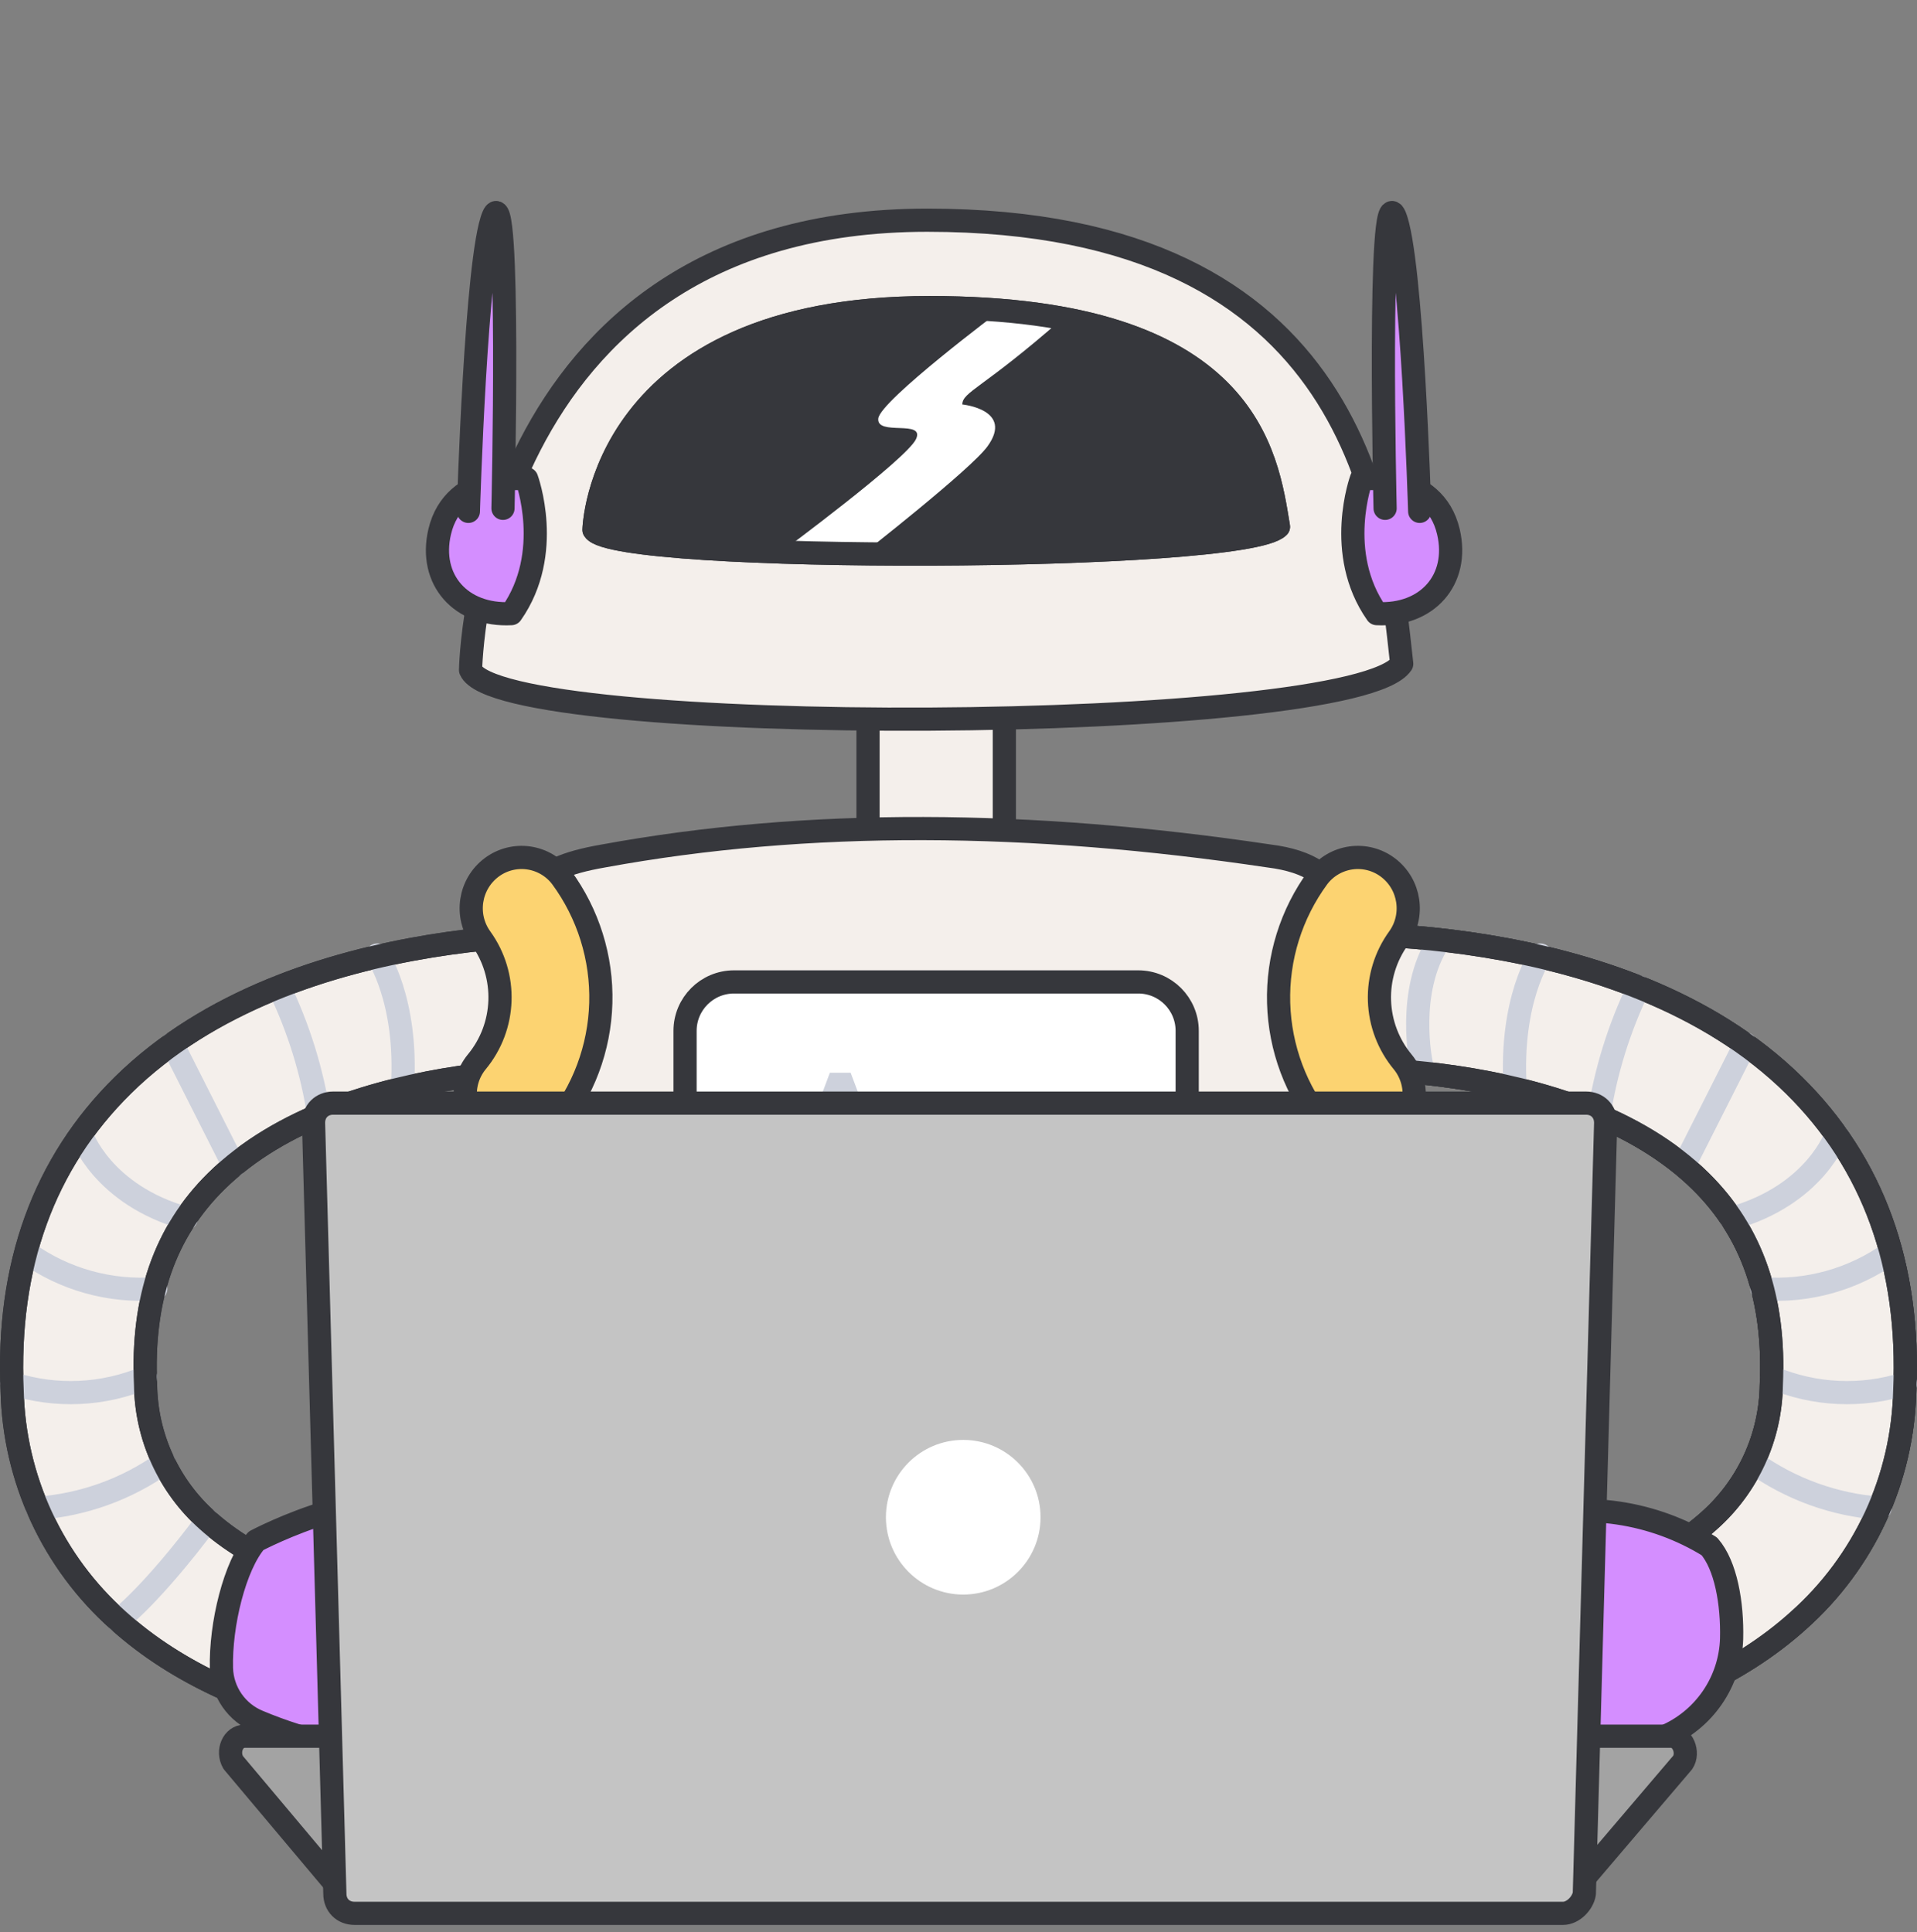
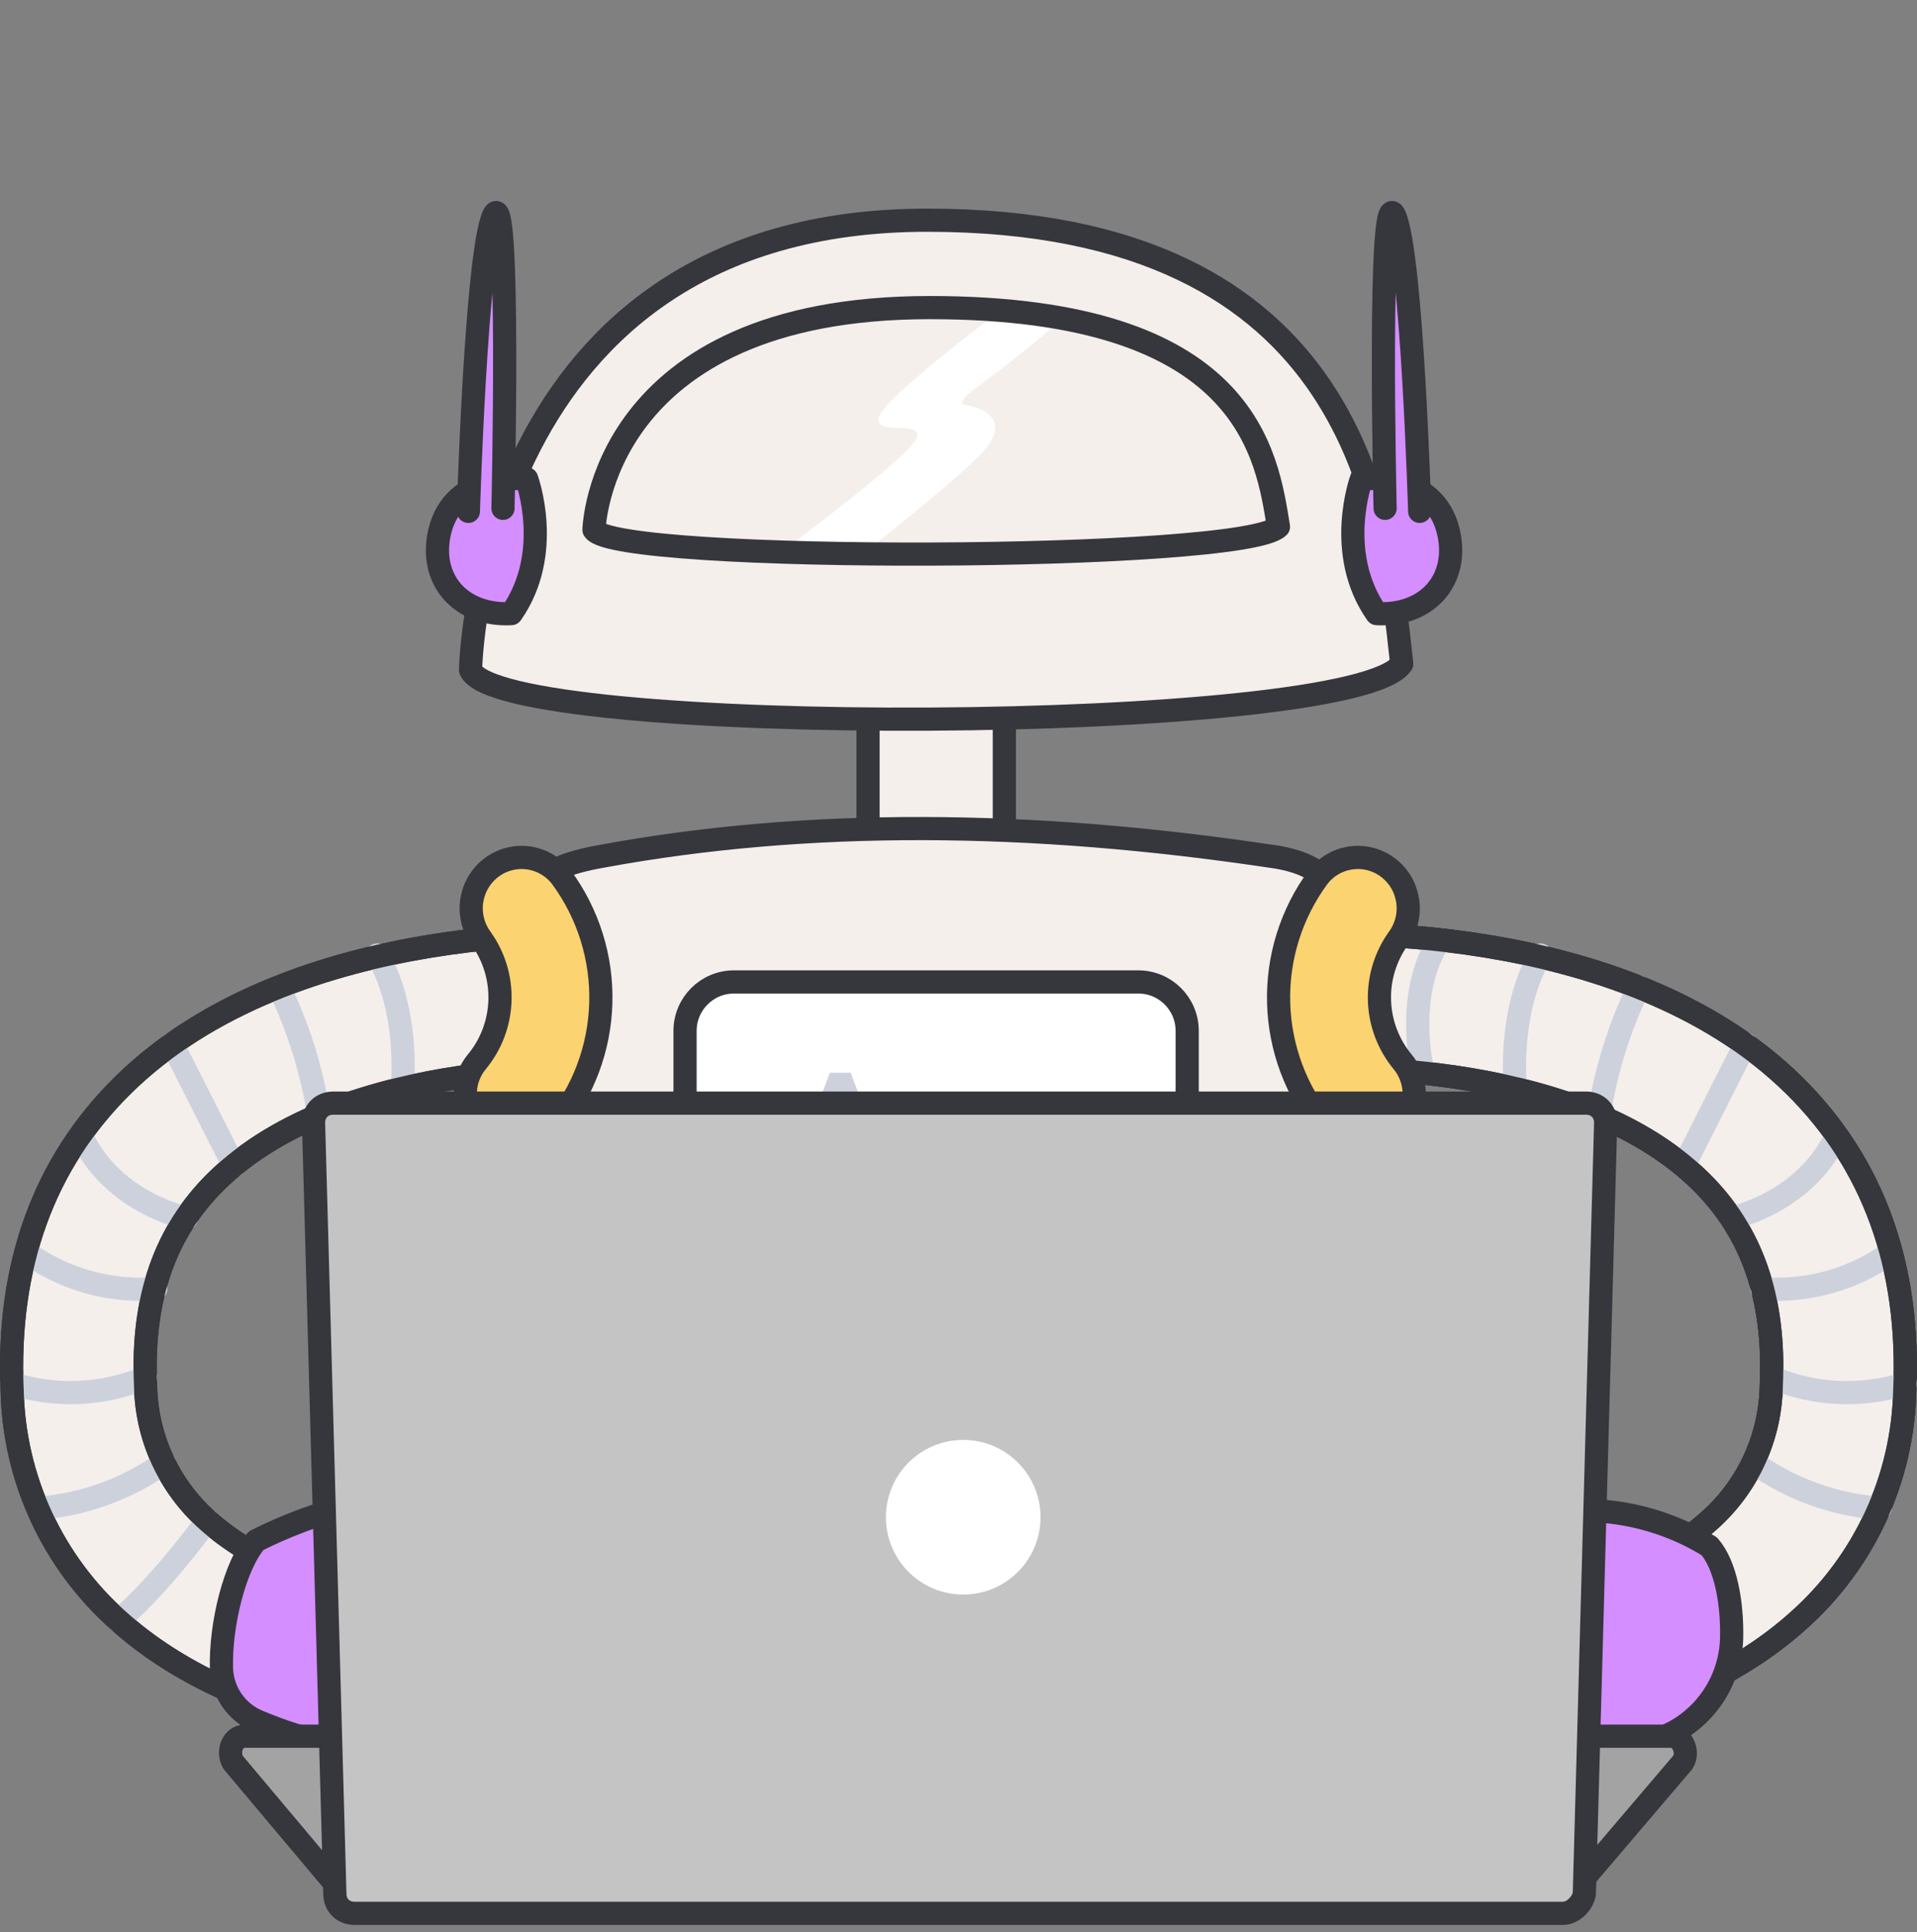
<svg xmlns="http://www.w3.org/2000/svg" width="124" height="125" viewBox="0 0 124 125" fill="none">
  <rect x="0" y="0" width="124" height="125" fill="#808080" stroke="none" />
  <path d="M56.148 45.388H64.965V57.786H56.148V45.388Z" fill="#F4EFEB" stroke="#36373C" stroke-width="1.5" stroke-linejoin="round" />
  <path d="M30.438 43.346C30.438 43.346 30.866 14.246 59.978 14.246C88.062 14.246 89.642 33.646 90.669 42.946C87.606 47.536 32.35 47.766 30.438 43.346Z" fill="#F4EFEB" stroke="#36373C" stroke-width="1.5" stroke-linejoin="round" />
-   <path d="M38.422 34.276C38.422 34.276 38.736 19.9 60.136 19.9C80.781 19.9 81.942 29.485 82.697 34.078C80.445 36.346 39.827 36.459 38.422 34.276Z" fill="#36373C" stroke="#36373C" stroke-width="1.5" stroke-linejoin="round" />
  <path d="M34.066 30.977C34.066 30.977 29.356 30.462 28.438 34.413C27.719 37.513 29.82 39.871 33.074 39.699C35.833 35.774 34.066 30.977 34.066 30.977Z" fill="#D48EFF" stroke="#36373C" stroke-width="1.5" stroke-linejoin="round" />
  <path d="M30.297 33.083C30.297 33.083 30.787 16.619 31.91 13.975C33.033 11.331 32.535 32.887 32.535 32.887" fill="#D48EFF" />
  <path d="M30.297 33.083C30.297 33.083 30.787 16.619 31.91 13.975C33.033 11.331 32.535 32.887 32.535 32.887" stroke="#36373C" stroke-width="1.5" stroke-linecap="round" stroke-linejoin="round" />
  <path d="M88.064 30.977C88.064 30.977 92.774 30.462 93.692 34.413C94.412 37.513 92.311 39.871 89.057 39.699C86.299 35.774 88.064 30.977 88.064 30.977Z" fill="#D48EFF" stroke="#36373C" stroke-width="1.5" stroke-linejoin="round" />
  <path d="M91.832 33.083C91.832 33.083 91.344 16.619 90.22 13.975C89.096 11.331 89.595 32.887 89.595 32.887" fill="#D48EFF" />
  <path d="M91.832 33.083C91.832 33.083 91.344 16.619 90.22 13.975C89.096 11.331 89.595 32.887 89.595 32.887" stroke="#36373C" stroke-width="1.5" stroke-linecap="round" stroke-linejoin="round" />
  <path d="M50.516 35.716C50.516 35.716 58.651 29.7 59.251 28.409C59.851 27.118 56.682 28.236 56.811 27.074C56.94 25.912 64.729 20.074 64.729 20.074C66.087 19.967 67.453 20.145 68.739 20.595C63.575 25.134 62.248 25.349 62.248 26.167C62.248 26.167 65.601 26.497 63.874 28.879C62.787 30.379 55.781 35.852 55.781 35.852L50.516 35.716Z" fill="white" />
  <path d="M34.76 113.018C27.875 113.018 15.504 111.918 7.648 104.83C5.548 102.959 3.855 100.675 2.675 98.122C1.494 95.569 0.851 92.8 0.786 89.987C0.421 81.906 2.831 75.254 7.947 70.213C19.093 59.233 39.166 60.43 40.016 60.489C42.41 60.645 44.223 62.712 44.067 65.106C43.911 67.5 41.844 69.313 39.45 69.157C39.158 69.139 22.31 68.202 13.976 76.435C10.655 79.715 9.164 84.019 9.416 89.593C9.437 91.253 9.803 92.891 10.492 94.401C11.181 95.912 12.177 97.262 13.416 98.366C19.073 103.474 29.778 104.749 37.916 104.239C40.297 104.112 42.335 105.927 42.482 108.307C42.629 110.687 40.832 112.74 38.454 112.908C37.224 112.983 35.992 113.02 34.76 113.018Z" fill="#F4EFEB" stroke="#36373C" stroke-width="1.5" stroke-linejoin="round" />
  <path d="M89.238 113.018C88.004 113.02 86.77 112.983 85.538 112.908C83.16 112.74 81.362 110.686 81.51 108.307C81.658 105.928 83.696 104.112 86.076 104.239C94.209 104.747 104.917 103.474 110.576 98.366C113.082 96.133 114.533 92.949 114.576 89.593C114.828 84.019 113.336 79.715 110.016 76.435C101.652 68.172 84.708 69.147 84.538 69.157C82.144 69.312 80.078 67.498 79.923 65.104C79.768 62.71 81.582 60.644 83.976 60.489C84.828 60.433 104.899 59.234 116.045 70.213C121.162 75.254 123.572 81.906 123.207 89.988C123.142 92.801 122.499 95.569 121.318 98.123C120.137 100.676 118.444 102.959 116.344 104.83C108.5 111.921 96.124 113.018 89.239 113.018H89.238Z" fill="white" stroke="#36373C" stroke-width="1.5" stroke-linejoin="round" />
  <path d="M24.394 61.787C24.394 61.787 26.381 64.668 26.038 70.312M18.043 63.867C19.312 66.496 20.183 69.299 20.629 72.184M11.146 67.544L15.12 75.411M5.271 73.429C5.271 73.429 6.596 77.307 12.044 78.829M1.75 81.05C4.168 82.774 7.114 83.597 10.076 83.375M0.789 89.507C3.62 90.412 6.682 90.272 9.419 89.114M2.442 97.577C5.38 97.36 8.203 96.342 10.603 94.633M7.651 104.83C7.651 104.83 9.738 103.294 13.422 98.366" stroke="#CDD1DC" stroke-width="1.5" stroke-linecap="round" stroke-linejoin="round" />
  <path d="M34.76 113.018C27.875 113.018 15.504 111.918 7.648 104.83C5.548 102.959 3.855 100.675 2.675 98.122C1.494 95.569 0.851 92.8 0.786 89.987C0.421 81.906 2.831 75.254 7.947 70.213C19.093 59.233 39.166 60.43 40.016 60.489C42.41 60.645 44.223 62.712 44.067 65.106C43.911 67.5 41.844 69.313 39.45 69.157C39.158 69.139 22.31 68.202 13.976 76.435C10.655 79.715 9.164 84.019 9.416 89.593C9.437 91.253 9.803 92.891 10.492 94.401C11.181 95.912 12.177 97.262 13.416 98.366C19.073 103.474 29.778 104.749 37.916 104.239C40.297 104.112 42.335 105.927 42.482 108.307C42.629 110.687 40.832 112.74 38.454 112.908C37.224 112.983 35.992 113.02 34.76 113.018V113.018Z" stroke="#36373C" stroke-width="1.5" stroke-linejoin="round" />
  <path d="M89.238 113.018C88.004 113.02 86.77 112.983 85.538 112.908C83.16 112.74 81.362 110.686 81.51 108.307C81.658 105.928 83.696 104.112 86.076 104.239C94.209 104.747 104.917 103.474 110.576 98.366C113.082 96.133 114.533 92.949 114.576 89.593C114.828 84.019 113.336 79.715 110.016 76.435C101.652 68.172 84.708 69.147 84.538 69.157C82.144 69.312 80.078 67.498 79.923 65.104C79.768 62.71 81.582 60.644 83.976 60.489C84.828 60.433 104.899 59.234 116.045 70.213C121.162 75.254 123.572 81.906 123.207 89.988C123.142 92.801 122.499 95.569 121.318 98.123C120.137 100.676 118.444 102.959 116.344 104.83C108.5 111.921 96.124 113.018 89.239 113.018H89.238Z" fill="#F4EFEB" stroke="#36373C" stroke-width="1.5" stroke-linejoin="round" />
  <path d="M99.649 61.787C99.649 61.787 97.662 64.668 98.004 70.312M106.004 63.867C104.735 66.496 103.863 69.299 103.418 72.184M112.897 67.544L108.923 75.411M118.772 73.43C118.772 73.43 117.447 77.308 111.999 78.829M122.293 81.05C119.874 82.774 116.928 83.597 113.967 83.376M123.254 89.507C120.422 90.412 117.361 90.272 114.624 89.114M121.604 97.578C118.664 97.361 115.84 96.342 113.439 94.633M91.927 68.766C91.927 68.766 90.951 64.174 93.078 60.888" stroke="#CDD1DC" stroke-width="1.5" stroke-linecap="round" stroke-linejoin="round" />
  <path d="M89.238 113.018C88.004 113.02 86.77 112.983 85.538 112.908C83.16 112.74 81.362 110.686 81.51 108.307C81.658 105.928 83.696 104.112 86.076 104.239C94.209 104.747 104.917 103.474 110.576 98.366C113.082 96.133 114.533 92.949 114.576 89.593C114.828 84.019 113.336 79.715 110.016 76.435C101.652 68.172 84.708 69.147 84.538 69.157C82.144 69.312 80.078 67.498 79.923 65.104C79.768 62.71 81.582 60.644 83.976 60.489C84.828 60.433 104.899 59.234 116.045 70.213C121.162 75.254 123.572 81.906 123.207 89.988C123.142 92.801 122.499 95.569 121.318 98.123C120.137 100.676 118.444 102.959 116.344 104.83C108.5 111.921 96.124 113.018 89.239 113.018H89.238Z" stroke="#36373C" stroke-width="1.5" stroke-linejoin="round" />
  <path d="M77.116 107.863H44C42.888 107.848 41.82 107.423 41 106.671C40.18 105.918 39.666 104.891 39.556 103.783C36.156 91.628 34.749 76.893 34.587 60.549C34.271 57.798 33.923 56.266 39.031 55.378C52.256 52.951 66.669 53.078 82.087 55.378C87.511 56.053 86.944 59.523 86.628 62.278C87.067 78.378 85.085 92.986 81.563 103.787C81.452 104.894 80.937 105.922 80.117 106.673C79.296 107.425 78.228 107.849 77.116 107.863Z" fill="#F4EFEB" stroke="#36373C" stroke-width="1.5" stroke-linejoin="round" />
  <path d="M33.721 58.744C33.721 58.744 38.252 64.764 33.352 70.785L33.721 58.744Z" fill="#FCD371" />
  <path d="M33.721 58.744C33.721 58.744 38.252 64.764 33.352 70.785" stroke="#36373C" stroke-width="1.5" stroke-linecap="round" stroke-linejoin="round" />
  <path d="M33.353 74.064C32.6 74.064 31.87 73.802 31.29 73.323C29.896 72.172 29.691 70.112 30.831 68.709C32.74 66.413 32.853 63.117 31.105 60.696C30.053 59.238 30.359 57.206 31.795 56.123C32.481 55.607 33.343 55.384 34.193 55.505C35.043 55.626 35.81 56.079 36.325 56.765C38.051 59.117 38.944 61.976 38.863 64.892C38.782 67.808 37.732 70.613 35.879 72.865C35.574 73.241 35.188 73.543 34.751 73.75C34.314 73.958 33.837 74.065 33.353 74.064Z" fill="#FCD371" stroke="#36373C" stroke-width="1.5" stroke-linejoin="round" />
  <path d="M87.846 58.744C87.846 58.744 83.315 64.764 88.215 70.785L87.846 58.744Z" fill="#FCD371" />
  <path d="M87.846 58.744C87.846 58.744 83.315 64.764 88.215 70.785" stroke="#36373C" stroke-width="1.5" stroke-linecap="round" stroke-linejoin="round" />
  <path d="M88.217 74.064C88.971 74.065 89.7 73.803 90.281 73.323C90.951 72.77 91.376 71.975 91.461 71.111C91.547 70.246 91.288 69.383 90.739 68.709C89.811 67.593 89.28 66.2 89.231 64.75C89.182 63.299 89.616 61.873 90.466 60.696C91.518 59.238 91.212 57.206 89.776 56.123C89.09 55.607 88.228 55.384 87.378 55.505C86.528 55.626 85.761 56.079 85.246 56.765C83.52 59.117 82.627 61.976 82.708 64.892C82.789 67.808 83.839 70.613 85.692 72.865C86.31 73.625 87.238 74.066 88.217 74.064Z" fill="#FCD371" stroke="#36373C" stroke-width="1.5" stroke-linejoin="round" />
  <path d="M73.627 63.527H47.478C45.73 63.527 44.312 64.945 44.312 66.693V81.456C44.312 83.205 45.73 84.622 47.478 84.622H73.627C75.376 84.622 76.793 83.205 76.793 81.456V66.693C76.793 64.945 75.376 63.527 73.627 63.527Z" fill="white" stroke="#36373C" stroke-width="1.5" stroke-linejoin="round" />
  <path d="M56.016 76.035H52.682L51.982 78.05H50.43L53.681 69.4H55.023L58.281 78.055H56.72L56.016 76.035ZM53.102 74.822H55.596L54.348 71.231L53.102 74.822ZM64.92 74.953H61.82V73.788H64.92V74.953ZM69.78 74.27L66.126 72.92V71.5L71.235 73.711V74.859L66.126 77.07V75.648L69.78 74.27Z" fill="#CDD1DC" />
  <path d="M25.009 99.922C25.287 100.55 25.764 101.07 26.366 101.401C26.968 101.732 27.663 101.857 28.343 101.756C30.723 101.356 31.596 104.562 31.199 108.304C30.802 112.046 30.643 113.533 26.625 113.534C23.221 113.432 19.864 112.703 16.725 111.383C16.033 111.102 15.438 110.626 15.011 110.012C14.585 109.399 14.347 108.675 14.325 107.929C14.248 105.114 15.187 101.264 16.565 99.682C16.565 99.682 25.01 95.209 28.691 98.087C27.578 98.725 26.276 101.215 26.276 101.215C25.691 100.981 25.231 100.512 25.009 99.922ZM102.119 100.279C101.84 100.907 101.363 101.427 100.761 101.758C100.159 102.089 99.465 102.214 98.785 102.113C96.405 101.713 95.533 104.92 95.929 108.661C96.325 112.402 96.486 113.891 100.504 113.891C102.972 113.863 105.409 113.34 107.671 112.351C108.923 111.821 109.997 110.943 110.766 109.822C111.535 108.7 111.966 107.382 112.008 106.023C112.065 103.723 111.632 101.264 110.564 100.04C108.767 98.929 106.762 98.197 104.673 97.888C102.583 97.578 100.452 97.698 98.411 98.24C99.389 99.22 100.213 100.343 100.854 101.57C101.438 101.336 101.897 100.867 102.119 100.279Z" fill="#D48EFF" stroke="#36373C" stroke-width="1.5" stroke-linejoin="round" />
  <path d="M38.422 34.276C38.422 34.276 38.736 19.9 60.136 19.9C80.781 19.9 81.942 29.485 82.697 34.078C80.445 36.346 39.827 36.459 38.422 34.276V34.276Z" stroke="#36373C" stroke-width="1.5" stroke-linejoin="round" />
  <path d="M56.008 92.714V92.132" stroke="#36373C" stroke-width="1.5" stroke-miterlimit="10" stroke-linecap="round" stroke-linejoin="round" />
  <path d="M74.969 91.9V92.715" stroke="#36373C" stroke-width="1.5" stroke-miterlimit="10" stroke-linecap="round" stroke-linejoin="round" />
  <path d="M100.89 123.361H22.931L15.083 114.023C14.658 113.28 15.083 112.325 15.825 112.325H108.103C108.845 112.325 109.269 113.386 108.845 114.023L100.89 123.361Z" fill="#A3A3A3" stroke="#36373C" stroke-width="1.5" stroke-miterlimit="10" stroke-linecap="round" stroke-linejoin="round" />
  <path d="M101.104 123.785H22.933C22.19 123.785 21.66 123.255 21.66 122.512L20.281 72.641C20.281 71.898 20.812 71.367 21.554 71.367H102.589C103.331 71.367 103.861 71.898 103.861 72.641L102.482 122.512C102.376 123.149 101.74 123.785 101.104 123.785Z" fill="#C4C4C4" stroke="#36373C" stroke-width="1.5" stroke-miterlimit="10" stroke-linecap="round" stroke-linejoin="round" />
  <path d="M62.306 103.162C65.068 103.162 67.307 100.922 67.307 98.159C67.307 95.395 65.068 93.156 62.306 93.156C59.544 93.156 57.305 95.395 57.305 98.159C57.305 100.922 59.544 103.162 62.306 103.162Z" fill="white" />
</svg>